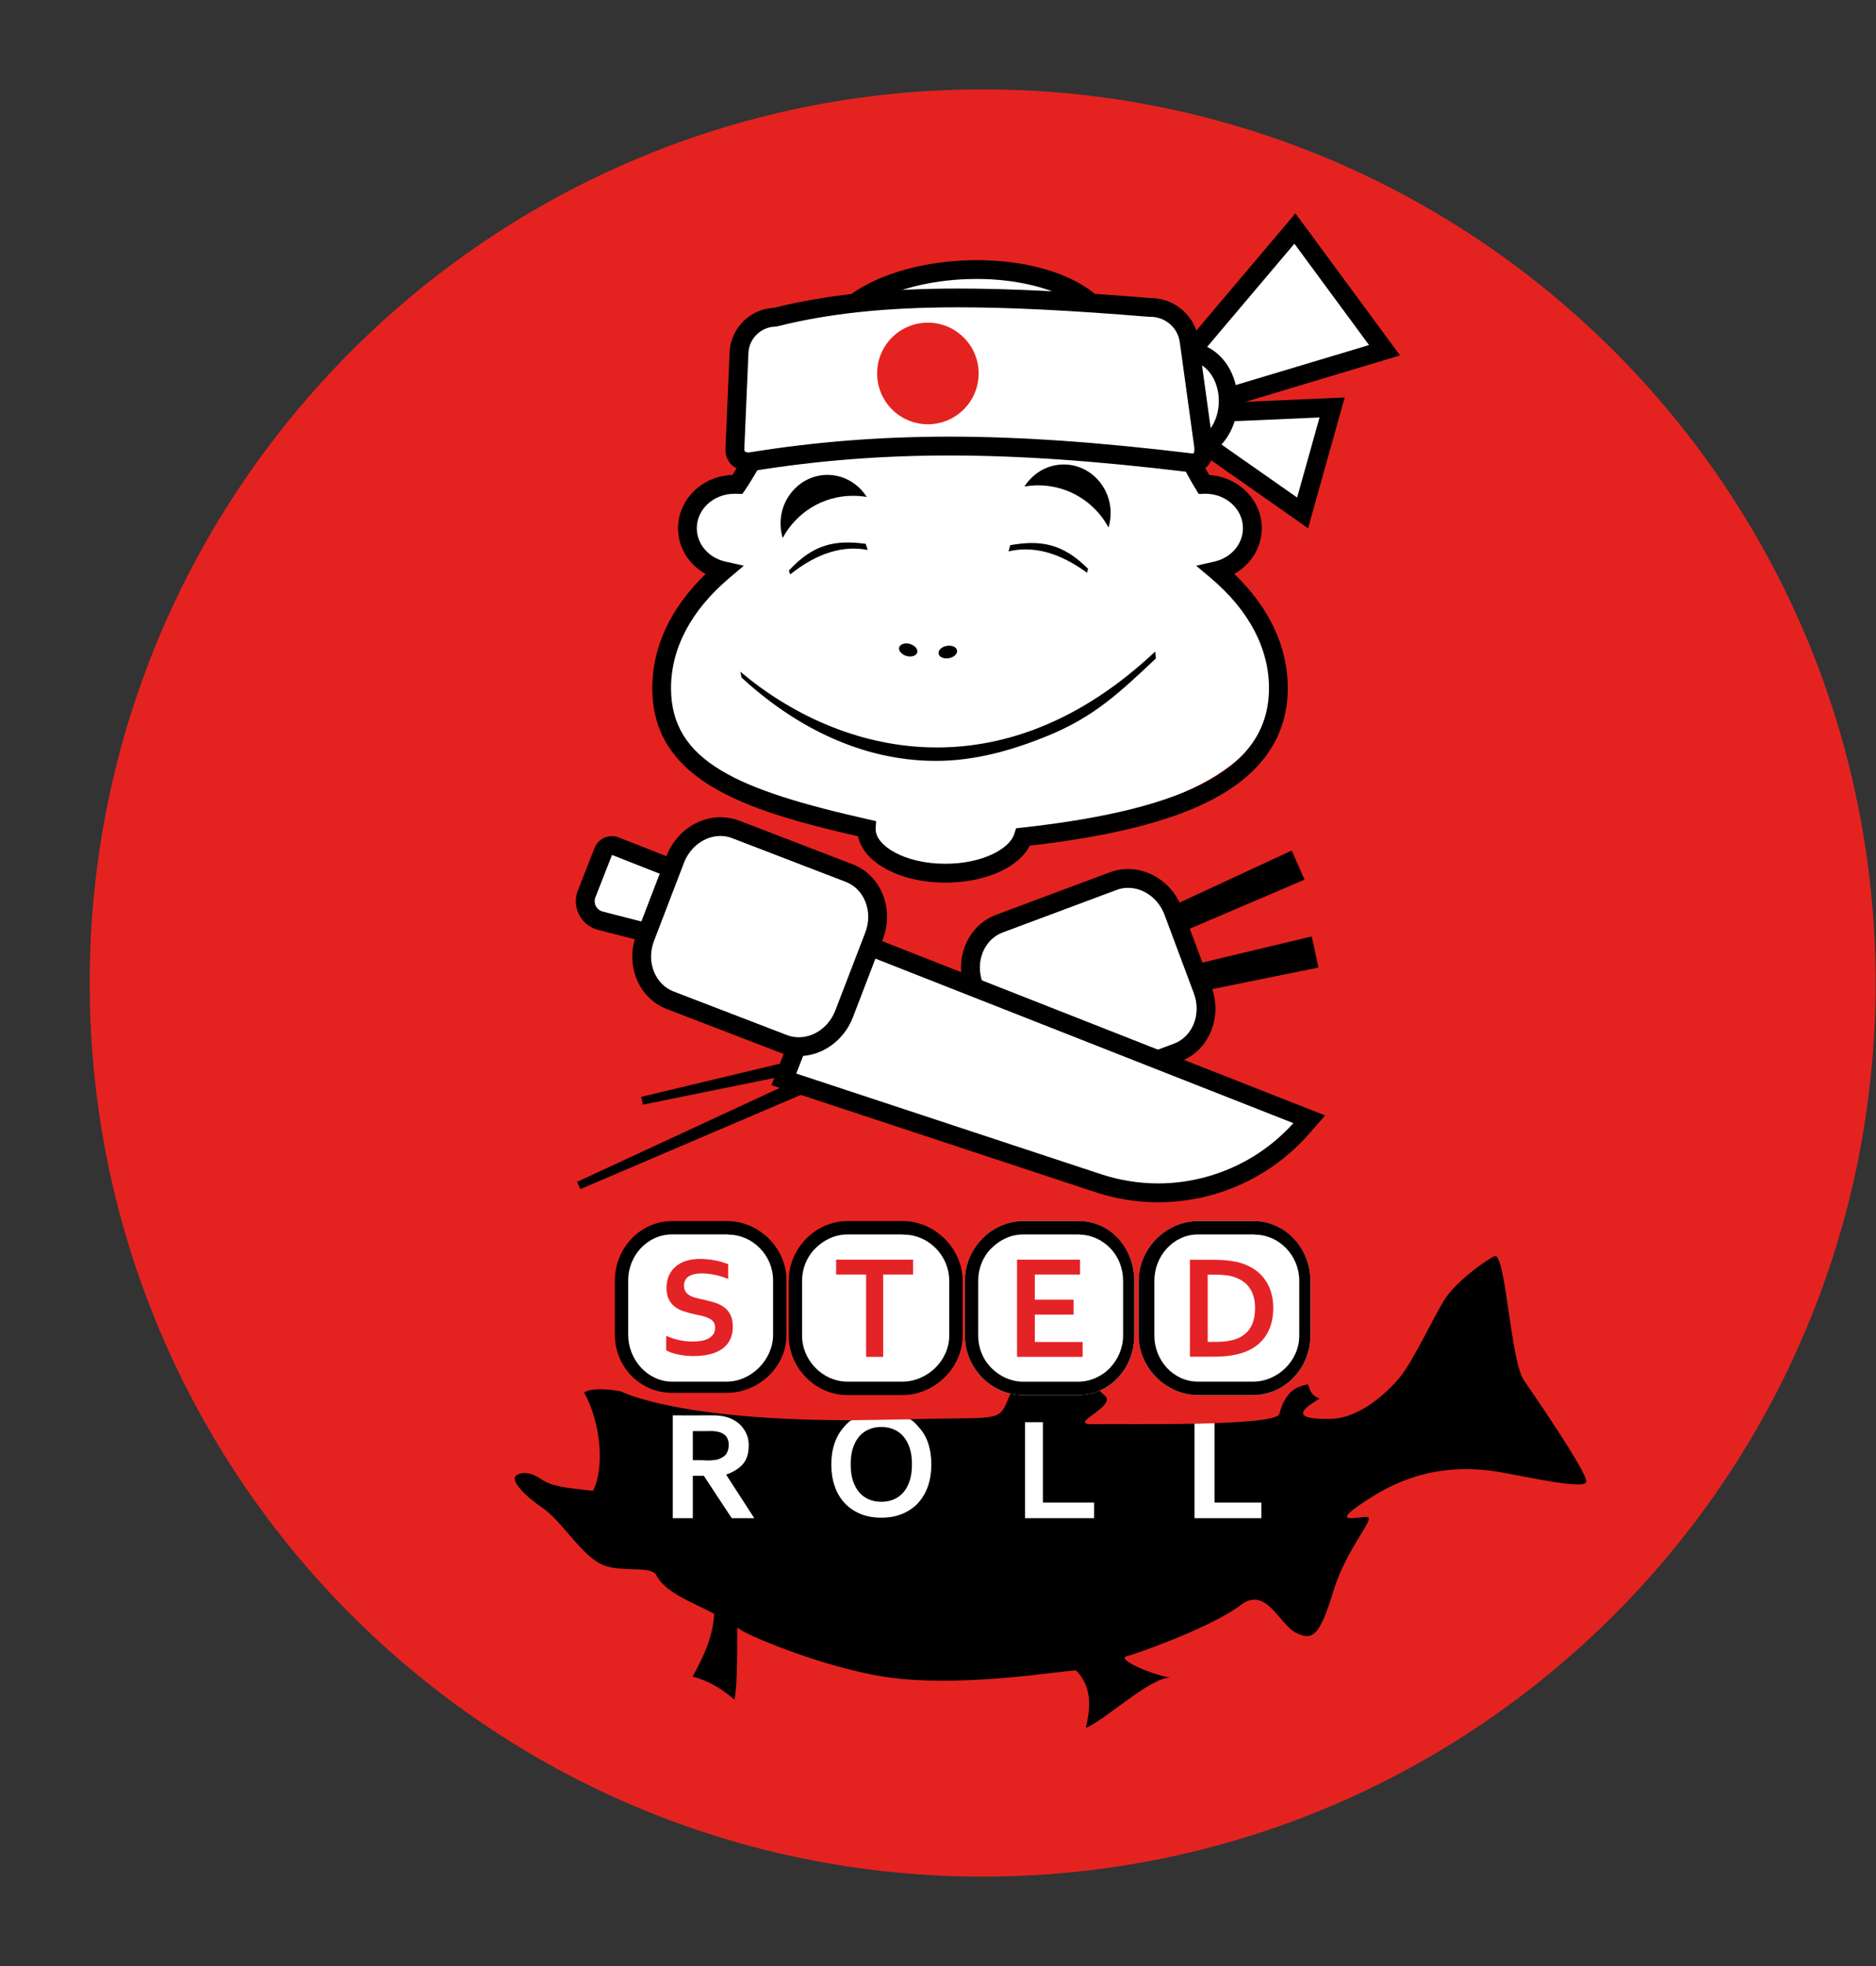
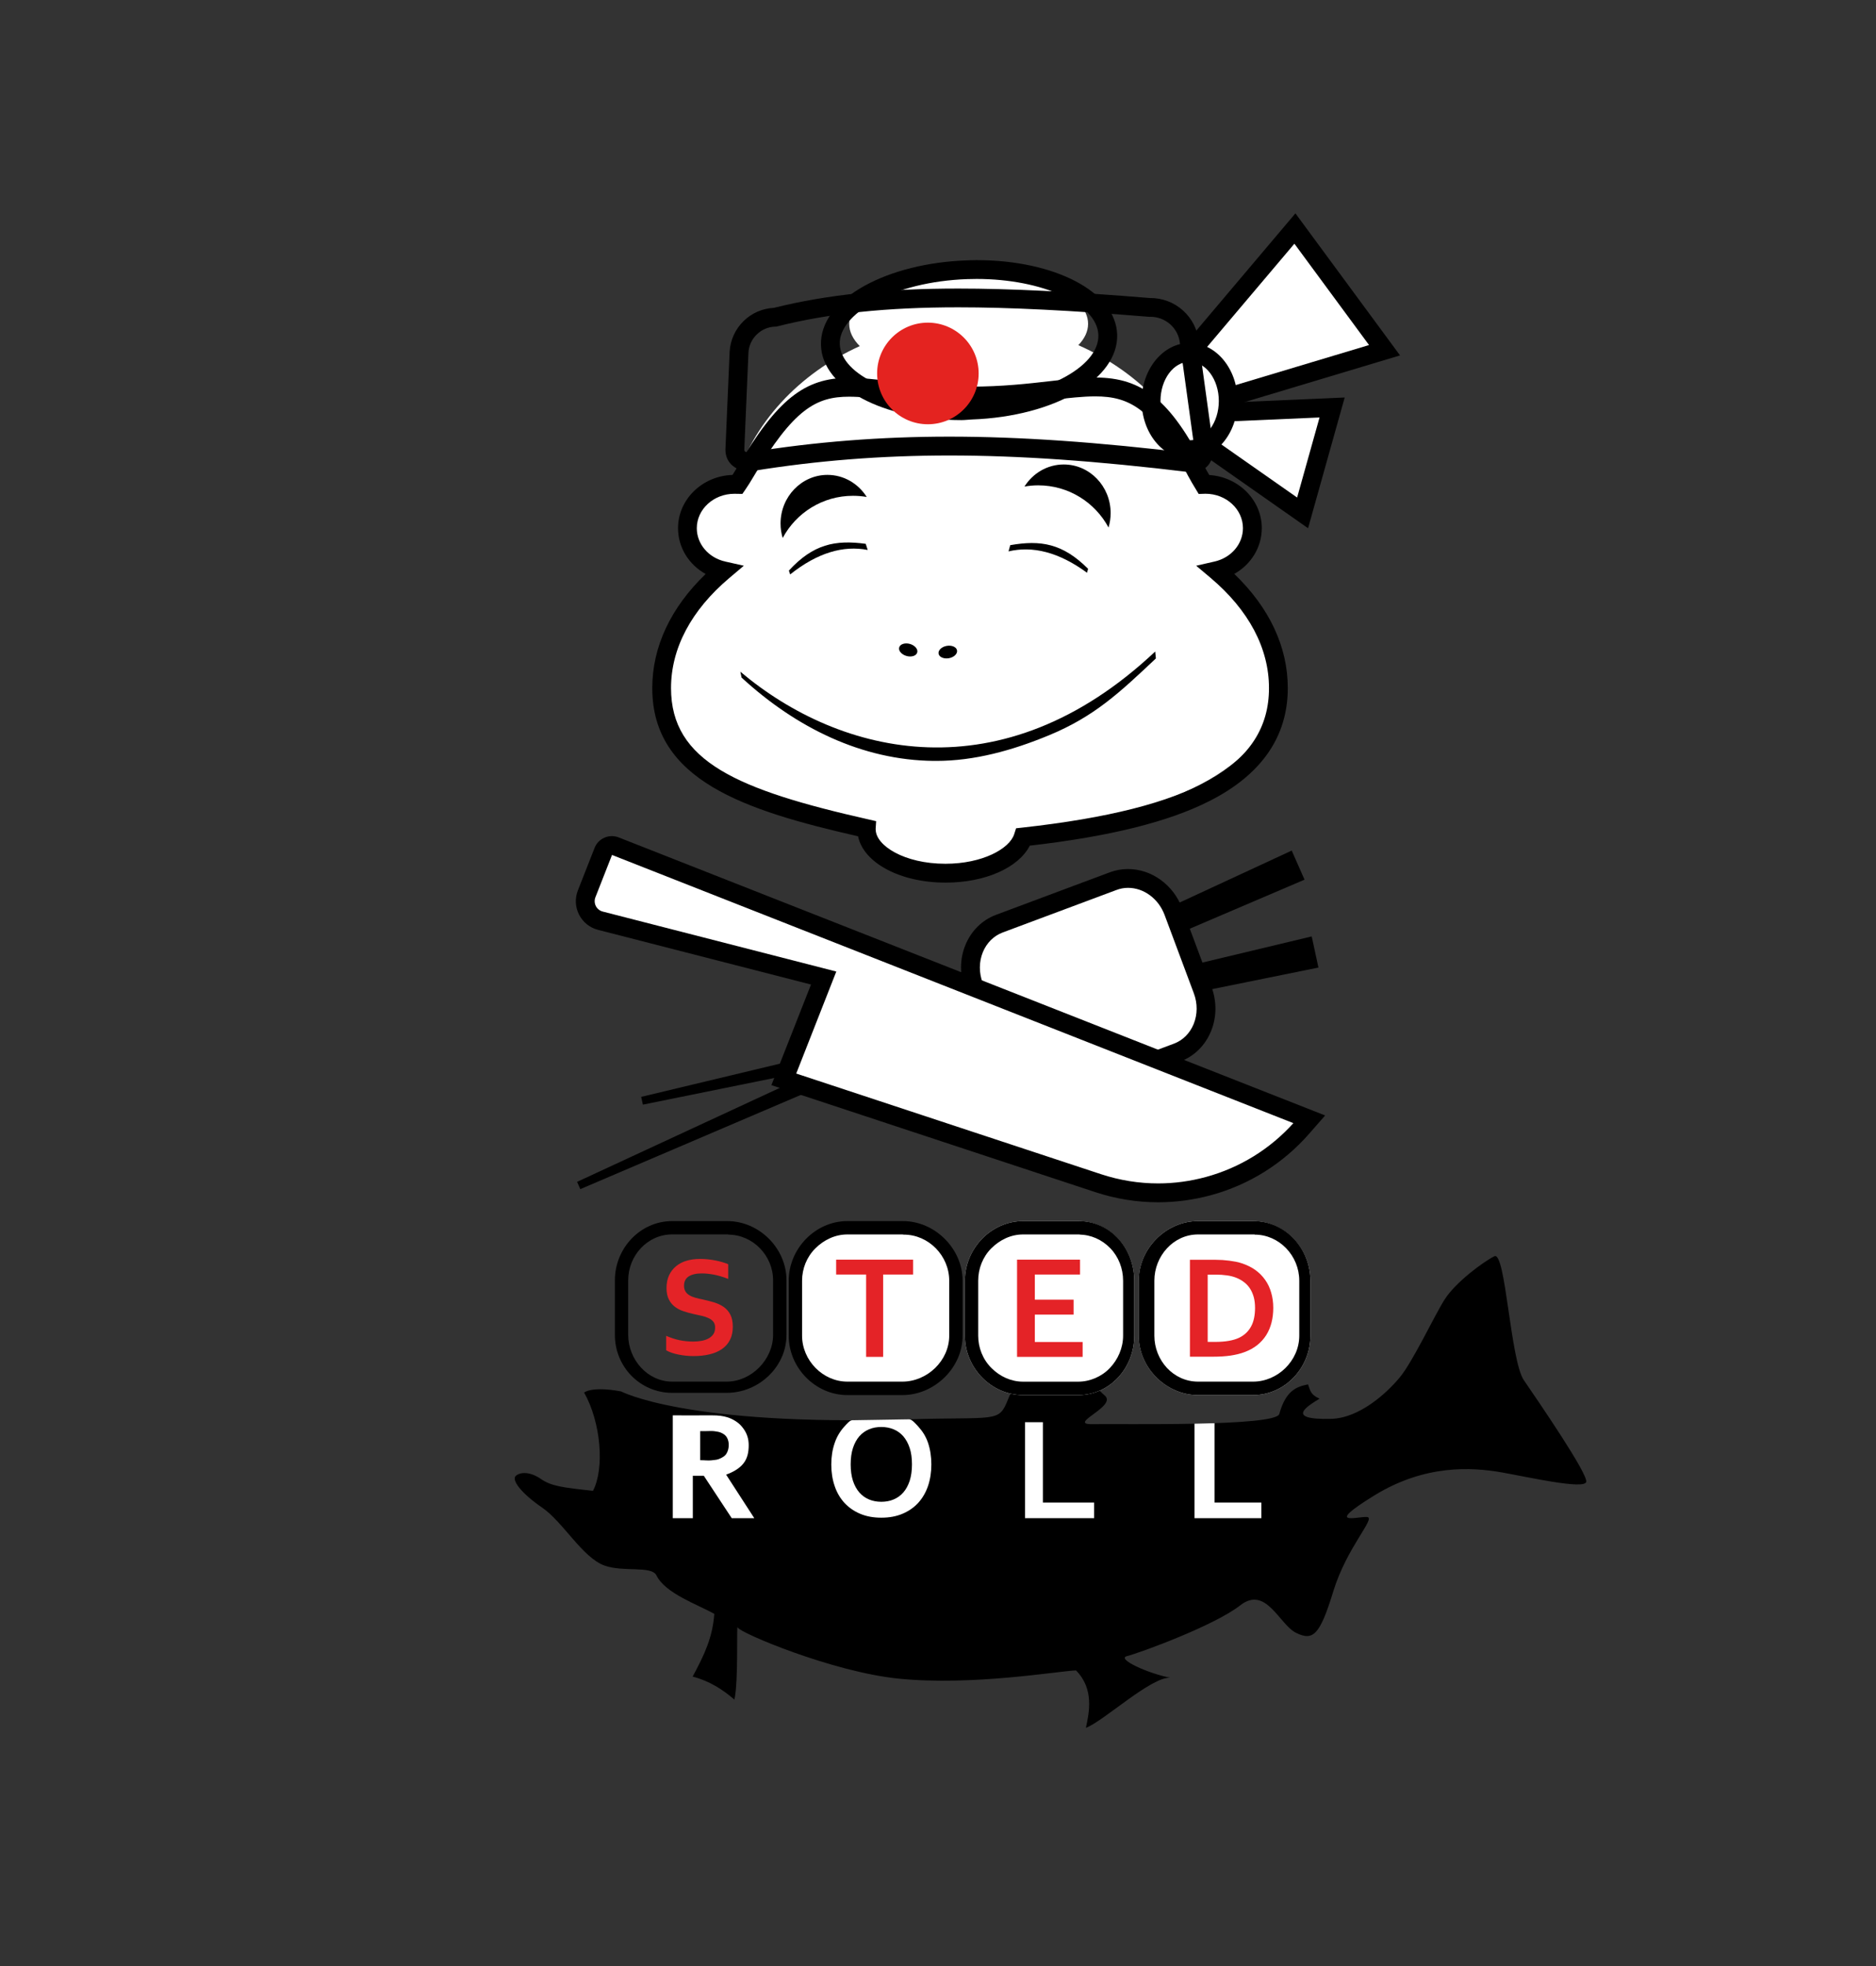
<svg xmlns="http://www.w3.org/2000/svg" width="42" height="44" viewBox="0 0 42 44" fill="none">
  <rect x="0" y="0" width="42" height="44" fill="#333333" stroke="none" />
  <g clip-path="url(#clip0_2315_18193)">
-     <path d="M22 41.999C33.04 41.999 41.991 33.045 41.991 22C41.991 10.954 33.04 2 22 2C10.959 2 2.008 10.954 2.008 22C2.008 33.045 10.959 41.999 22 41.999Z" fill="#E42320" />
    <path d="M13.077 31.165C13.077 31.165 13.243 31.018 13.905 31.14C13.905 31.14 15.369 31.921 20.328 31.765C22.308 31.703 22.358 31.849 22.564 31.327C22.77 30.804 23.438 29.748 23.556 29.828C23.673 29.909 24.436 30.986 24.732 31.231C25.028 31.475 23.854 31.886 24.471 31.873C25.101 31.861 28.562 31.932 28.641 31.645C28.785 31.125 29.023 31.033 29.284 30.983C29.336 31.112 29.329 31.209 29.542 31.302C29.291 31.456 28.738 31.781 29.802 31.754C30.429 31.738 31.033 31.191 31.331 30.835C31.629 30.48 32.101 29.465 32.342 29.083C32.583 28.702 33.205 28.24 33.456 28.115C33.708 27.99 33.812 30.446 34.117 30.89C34.421 31.334 35.562 32.995 35.512 33.167C35.462 33.341 34.208 33.056 33.619 32.952C32.951 32.835 31.899 32.769 30.759 33.474C29.619 34.179 30.408 33.931 30.608 33.951C30.809 33.971 30.152 34.628 29.851 35.611C29.55 36.594 29.399 36.729 29.02 36.545C28.641 36.362 28.346 35.475 27.766 35.928C27.187 36.381 25.53 36.987 25.232 37.064C24.983 37.127 25.716 37.456 26.199 37.548C25.772 37.523 24.693 38.531 24.311 38.669C24.386 38.322 24.499 37.8 24.09 37.384C23.663 37.402 21.769 37.734 20.117 37.568C18.627 37.417 16.549 36.536 16.516 36.423C16.483 36.31 16.538 37.607 16.442 38.038C16.175 37.807 15.882 37.62 15.507 37.522C15.784 37.01 15.954 36.632 15.992 36.118C15.612 35.906 14.893 35.66 14.697 35.258C14.588 35.034 13.953 35.19 13.532 35.037C13.039 34.858 12.608 34.063 12.137 33.74C11.667 33.418 11.441 33.117 11.551 33.027C11.661 32.937 11.874 32.938 12.109 33.099C12.343 33.261 12.602 33.292 13.276 33.365C13.539 32.858 13.453 31.83 13.077 31.165Z" fill="black" />
    <path d="M27.477 9.203H29.769L29.183 11.493L26.947 9.993L27.477 9.203Z" fill="white" />
    <path d="M29.055 5.173L30.966 7.885L27.707 8.975L26.838 7.652L29.055 5.173Z" fill="white" />
    <path d="M27.222 12.853C27.697 12.814 28.071 12.374 28.071 11.837C28.071 11.274 27.66 10.816 27.154 10.816C27.098 10.816 27.043 10.823 26.989 10.834C26.591 9.47 25.538 8.34 24.142 7.725C24.282 7.579 24.36 7.418 24.36 7.248C24.36 6.581 23.162 6.04 21.686 6.04C20.209 6.04 19.012 6.581 19.012 7.248C19.012 7.426 19.097 7.594 19.249 7.746C17.88 8.364 16.846 9.478 16.45 10.822C16.42 10.819 16.389 10.817 16.359 10.817C15.852 10.817 15.442 11.274 15.442 11.837C15.442 12.336 15.764 12.75 16.189 12.839C15.402 13.461 15.152 14.249 14.94 15.042C14.467 16.809 16.594 18.11 19.451 18.511C19.63 19.05 20.332 19.451 21.172 19.451C21.978 19.451 22.656 19.081 22.869 18.575C25.964 18.305 28.528 17.21 28.528 15.4C28.526 14.585 27.997 13.471 27.222 12.853Z" fill="white" />
    <path d="M29.517 21.654L14.393 24.722L14.355 24.548L29.367 20.957L29.517 21.654Z" fill="black" />
    <path d="M29.206 19.687L12.992 26.613L12.92 26.45L28.919 19.036L29.206 19.687Z" fill="black" />
    <path d="M26.551 9.393L26.191 8.099L29.002 4.775L31.344 7.954L26.551 9.393ZM26.656 8.2L26.841 8.865L30.65 7.722L28.979 5.454L26.656 8.2Z" fill="black" />
    <path d="M29.285 11.822L26.542 9.899L27.126 9.026L30.105 8.896L29.285 11.822ZM27.121 9.791L29.04 11.135L29.542 9.343L27.358 9.438L27.121 9.791Z" fill="black" />
    <path d="M27.497 8.975C27.497 9.577 27.11 10.065 26.633 10.065C26.156 10.065 25.769 9.577 25.769 8.975C25.769 8.373 26.156 7.886 26.633 7.886C27.11 7.885 27.497 8.373 27.497 8.975Z" fill="white" />
    <path d="M26.634 10.275C26.041 10.275 25.56 9.692 25.56 8.975C25.56 8.258 26.042 7.675 26.634 7.675C27.226 7.675 27.707 8.258 27.707 8.975C27.707 9.692 27.226 10.275 26.634 10.275ZM26.634 8.096C26.274 8.096 25.981 8.49 25.981 8.975C25.981 9.459 26.273 9.854 26.634 9.854C26.993 9.854 27.287 9.459 27.287 8.975C27.287 8.49 26.993 8.096 26.634 8.096Z" fill="black" />
    <path d="M21.17 19.753C20.149 19.753 19.332 19.309 19.21 18.716C16.675 18.138 14.603 17.466 14.603 15.4C14.603 14.477 15.015 13.6 15.798 12.846C15.421 12.637 15.18 12.252 15.18 11.82C15.18 11.177 15.723 10.65 16.399 10.629C16.435 10.574 16.475 10.508 16.505 10.457C17.399 8.942 18.009 8.455 19.011 8.455C19.291 8.455 19.595 8.49 19.947 8.531C20.439 8.588 20.998 8.653 21.717 8.653C22.436 8.653 23.013 8.587 23.521 8.529C23.896 8.486 24.22 8.449 24.52 8.449C25.58 8.449 26.199 8.954 26.972 10.451C26.999 10.505 27.037 10.57 27.073 10.631C27.728 10.672 28.249 11.19 28.249 11.819C28.249 12.249 28.008 12.634 27.633 12.844C28.418 13.598 28.831 14.476 28.831 15.399C28.831 16.487 28.241 17.339 27.076 17.928C26.156 18.395 24.84 18.721 23.055 18.926C22.803 19.419 22.058 19.753 21.17 19.753ZM19.605 18.562C19.605 18.925 20.248 19.331 21.165 19.331C21.997 19.331 22.603 18.994 22.706 18.668L22.748 18.537L22.885 18.522C26.706 18.1 28.41 17.138 28.41 15.4C28.41 14.507 27.958 13.655 27.103 12.933L26.78 12.661L27.192 12.567C27.566 12.482 27.827 12.174 27.827 11.82C27.827 11.396 27.451 11.05 26.988 11.05C26.979 11.05 26.972 11.05 26.963 11.051L26.836 11.055L26.773 10.95C26.721 10.866 26.648 10.742 26.597 10.646C25.823 9.146 25.29 8.871 24.519 8.871C24.243 8.871 23.93 8.907 23.568 8.948C23.074 9.004 22.46 9.075 21.716 9.075C20.973 9.075 20.377 9.006 19.897 8.951C19.559 8.912 19.267 8.878 19.01 8.878C18.276 8.878 17.768 9.147 16.867 10.672C16.817 10.758 16.732 10.895 16.684 10.962L16.62 11.054L16.507 11.052C16.498 11.052 16.447 11.051 16.44 11.051C15.977 11.051 15.6 11.397 15.6 11.821C15.6 12.176 15.863 12.484 16.239 12.568L16.653 12.661L16.329 12.935C15.475 13.656 15.023 14.508 15.023 15.4C15.023 17.042 16.514 17.678 19.45 18.34L19.615 18.378L19.603 18.565V18.562H19.605Z" fill="black" />
    <path d="M21.527 9.402C19.767 9.402 18.414 8.678 18.38 7.731C18.362 7.229 18.71 6.751 19.359 6.394C19.963 6.062 20.771 5.859 21.632 5.828C21.71 5.825 21.788 5.822 21.864 5.822C23.624 5.822 24.977 6.535 25.011 7.482C25.047 8.479 23.618 9.321 21.759 9.388C21.683 9.391 21.604 9.402 21.527 9.402ZM21.864 6.243C21.793 6.243 21.719 6.244 21.647 6.247C20.85 6.276 20.11 6.458 19.562 6.759C19.067 7.032 18.789 7.373 18.801 7.702C18.826 8.394 20.049 8.952 21.527 8.952C21.599 8.952 21.672 8.955 21.744 8.952C23.313 8.896 24.617 8.23 24.59 7.495C24.566 6.803 23.342 6.243 21.864 6.243Z" fill="black" />
-     <path d="M26.628 7.676C26.609 7.463 26.513 7.256 26.34 7.101C26.168 6.948 25.952 6.874 25.738 6.879C21.818 6.557 19.423 6.578 17.353 7.098C17.151 7.103 16.951 7.181 16.795 7.331C16.639 7.483 16.555 7.68 16.543 7.881L16.45 10.063C16.45 10.293 16.682 10.352 16.813 10.331C20.053 9.81 23.028 9.919 26.683 10.36C26.788 10.372 26.977 10.298 26.944 9.99L26.628 7.676Z" fill="white" />
    <path d="M26.708 10.572C26.692 10.572 26.676 10.571 26.66 10.57C24.537 10.313 22.82 10.194 21.256 10.194C19.736 10.194 18.294 10.307 16.849 10.541C16.822 10.545 16.792 10.547 16.763 10.547C16.503 10.547 16.241 10.382 16.241 10.065V10.056L16.335 7.874C16.35 7.609 16.462 7.365 16.651 7.182C16.833 7.005 17.072 6.902 17.325 6.89C18.508 6.595 19.82 6.458 21.452 6.458C22.613 6.458 23.978 6.525 25.746 6.67C26.017 6.667 26.28 6.765 26.482 6.946C26.687 7.129 26.814 7.38 26.839 7.654L27.158 9.969C27.183 10.207 27.106 10.35 27.036 10.427C26.951 10.518 26.832 10.572 26.708 10.572ZM21.256 9.772C22.837 9.772 24.57 9.892 26.709 10.15C26.71 10.15 26.716 10.149 26.721 10.144C26.734 10.13 26.745 10.088 26.738 10.015L26.418 7.695C26.403 7.526 26.326 7.371 26.2 7.259C26.078 7.15 25.921 7.09 25.758 7.09L25.731 7.091L25.72 7.09C23.959 6.945 22.602 6.878 21.45 6.878C19.844 6.878 18.559 7.013 17.405 7.303L17.382 7.309L17.359 7.31C17.203 7.314 17.055 7.375 16.943 7.485C16.831 7.593 16.764 7.738 16.756 7.895L16.663 10.068C16.665 10.116 16.718 10.126 16.763 10.126C16.773 10.126 16.779 10.125 16.782 10.124C18.25 9.887 19.714 9.772 21.256 9.772Z" fill="black" />
    <path d="M23.243 10.862C23.925 10.862 24.517 11.245 24.818 11.806C24.848 11.704 24.865 11.596 24.865 11.483C24.865 10.882 24.395 10.395 23.815 10.395C23.447 10.395 23.123 10.592 22.936 10.889C23.036 10.872 23.138 10.862 23.243 10.862Z" fill="black" />
    <path d="M19.097 11.096C18.415 11.096 17.823 11.479 17.523 12.04C17.492 11.938 17.475 11.829 17.475 11.717C17.475 11.116 17.946 10.628 18.525 10.628C18.893 10.628 19.217 10.825 19.404 11.122C19.305 11.105 19.202 11.096 19.097 11.096Z" fill="black" />
    <path d="M24.336 12.818C23.702 12.353 23.117 12.214 22.579 12.34L22.617 12.201C23.299 12.081 23.792 12.162 24.36 12.73L24.336 12.818Z" fill="black" />
    <path d="M17.69 12.856C18.305 12.366 18.884 12.203 19.426 12.308L19.382 12.171C18.697 12.078 18.207 12.178 17.662 12.769L17.69 12.856Z" fill="black" />
    <path d="M20.964 17.029C20.944 17.029 20.922 17.029 20.901 17.029C19.301 17.013 17.823 16.287 16.602 15.164L16.575 15.033C18.822 16.926 22.441 17.802 25.863 14.581L25.878 14.736C25.063 15.504 24.5 16.036 23.481 16.457C22.661 16.796 21.816 17.029 20.964 17.029Z" fill="black" />
    <path d="M21.426 14.555C21.44 14.631 21.359 14.71 21.245 14.731C21.131 14.751 21.027 14.707 21.013 14.63C20.999 14.555 21.08 14.476 21.194 14.455C21.308 14.435 21.412 14.479 21.426 14.555Z" fill="black" />
    <path d="M20.535 14.602C20.515 14.677 20.407 14.712 20.296 14.681C20.184 14.649 20.11 14.564 20.131 14.49C20.152 14.415 20.259 14.38 20.371 14.411C20.482 14.443 20.556 14.528 20.535 14.602Z" fill="black" />
    <path d="M26.924 22.156C27.139 22.732 26.884 23.359 26.353 23.557L23.806 24.509C23.276 24.708 22.672 24.401 22.456 23.825L21.802 22.074C21.587 21.498 21.843 20.871 22.373 20.672L24.921 19.721C25.452 19.522 26.055 19.829 26.271 20.404L26.924 22.156Z" fill="white" />
    <path d="M23.472 24.78C22.943 24.78 22.455 24.426 22.259 23.898L21.605 22.147C21.483 21.819 21.485 21.465 21.613 21.151C21.744 20.831 21.988 20.591 22.299 20.474L24.847 19.522C24.977 19.474 25.114 19.449 25.254 19.449C25.783 19.449 26.271 19.803 26.468 20.33L27.121 22.082C27.244 22.41 27.241 22.764 27.113 23.077C26.982 23.397 26.739 23.638 26.427 23.754L23.88 24.706C23.749 24.756 23.612 24.78 23.472 24.78ZM25.255 19.87C25.166 19.87 25.078 19.886 24.995 19.918L22.448 20.869C22.247 20.945 22.09 21.101 22.004 21.31C21.916 21.526 21.915 21.771 22.001 21.999L22.655 23.75C22.79 24.113 23.119 24.357 23.473 24.357C23.562 24.357 23.649 24.341 23.732 24.31L26.28 23.358C26.481 23.283 26.638 23.127 26.724 22.918C26.811 22.702 26.813 22.457 26.727 22.228L26.073 20.477C25.938 20.114 25.609 19.87 25.255 19.87Z" fill="black" />
    <path d="M21.91 8.358C21.91 8.985 21.401 9.495 20.773 9.495C20.146 9.495 19.637 8.986 19.637 8.358C19.637 7.73 20.145 7.221 20.773 7.221C21.401 7.222 21.91 7.73 21.91 8.358Z" fill="#E42320" />
    <path d="M13.772 18.936C13.724 18.917 13.667 18.916 13.616 18.939C13.564 18.961 13.527 19.002 13.508 19.051L13.133 20.004C13.088 20.119 13.091 20.254 13.152 20.373C13.213 20.493 13.32 20.573 13.441 20.605L18.44 21.888L17.549 24.155L24.585 26.479C25.359 26.735 26.214 26.774 27.058 26.544C27.903 26.313 28.619 25.844 29.155 25.23L29.313 25.05L13.772 18.936Z" fill="white" />
    <path d="M25.928 26.907C25.449 26.907 24.976 26.83 24.518 26.679L17.27 24.286L18.157 22.034L13.388 20.81C13.204 20.763 13.05 20.639 12.964 20.47C12.878 20.301 12.868 20.104 12.938 19.927L13.312 18.975C13.352 18.872 13.431 18.791 13.533 18.747C13.633 18.703 13.748 18.701 13.85 18.741L29.667 24.964L29.312 25.37C28.729 26.037 27.968 26.515 27.113 26.748C26.725 26.853 26.326 26.907 25.928 26.907ZM17.826 24.026L24.651 26.279C25.065 26.415 25.495 26.485 25.928 26.485C26.289 26.485 26.65 26.436 27.002 26.34C27.759 26.133 28.432 25.717 28.956 25.136L13.702 19.134L13.33 20.081C13.305 20.145 13.309 20.217 13.34 20.278C13.371 20.339 13.428 20.384 13.494 20.401L18.723 21.743L17.826 24.026Z" fill="black" />
-     <path d="M18.898 22.69C18.677 23.264 18.071 23.565 17.542 23.362L15.004 22.386C14.476 22.182 14.226 21.553 14.447 20.979L15.117 19.234C15.338 18.66 15.945 18.36 16.473 18.562L19.011 19.538C19.539 19.741 19.789 20.371 19.568 20.945L18.898 22.69Z" fill="white" />
-     <path d="M17.884 23.636C17.742 23.636 17.601 23.61 17.467 23.558L14.929 22.583C14.618 22.463 14.377 22.221 14.249 21.9C14.124 21.585 14.125 21.231 14.251 20.904L14.921 19.159C15.121 18.638 15.607 18.289 16.131 18.289C16.274 18.289 16.415 18.315 16.549 18.366L19.087 19.342C19.398 19.462 19.64 19.704 19.767 20.026C19.891 20.341 19.891 20.695 19.765 21.021L19.095 22.767C18.895 23.286 18.409 23.636 17.884 23.636ZM16.131 18.709C15.779 18.709 15.451 18.95 15.313 19.309L14.643 21.055C14.555 21.283 14.554 21.527 14.64 21.743C14.724 21.953 14.88 22.112 15.079 22.189L17.618 23.165C17.703 23.198 17.793 23.214 17.884 23.214C18.235 23.214 18.563 22.974 18.701 22.615L19.372 20.87C19.459 20.642 19.46 20.397 19.374 20.181C19.291 19.971 19.134 19.812 18.934 19.736L16.396 18.76C16.312 18.726 16.222 18.709 16.131 18.709Z" fill="black" />
-     <path d="M17.474 29.83C17.474 30.497 16.934 31.038 16.267 31.038H15.106C14.439 31.038 13.899 30.497 13.899 29.83V28.669C13.899 28.002 14.439 27.461 15.106 27.461H16.267C16.934 27.461 17.474 28.002 17.474 28.669V29.83Z" fill="white" />
    <path d="M16.302 27.631C16.855 27.631 17.308 28.1 17.308 28.653V29.874C17.308 30.427 16.822 30.921 16.269 30.921H15.049C14.496 30.921 14.064 30.427 14.064 29.874V28.653C14.064 28.1 14.496 27.626 15.049 27.626H16.31M16.269 27.328H15.049C14.333 27.328 13.766 27.937 13.766 28.654V29.875C13.766 30.591 14.333 31.172 15.049 31.172H16.269C16.986 31.172 17.608 30.591 17.608 29.875V28.654C17.608 27.937 16.998 27.328 16.281 27.328H16.269Z" fill="black" />
    <path d="M21.41 29.864C21.41 30.537 20.842 31.081 20.168 31.081H18.998C18.324 31.081 17.799 30.537 17.799 29.864V28.69C17.799 28.017 18.324 27.468 18.998 27.468H20.168C20.842 27.468 21.41 28.016 21.41 28.69V29.864Z" fill="white" />
    <path d="M20.235 27.631C20.791 27.631 21.251 28.104 21.251 28.661V29.893C21.251 30.453 20.758 30.921 20.202 30.921H18.971C18.419 30.921 17.957 30.443 17.957 29.893V28.661C17.957 28.394 18.061 28.13 18.256 27.937C18.45 27.744 18.702 27.627 18.971 27.627H20.203M20.203 27.328H18.971C18.254 27.328 17.658 27.945 17.658 28.662V29.894C17.658 30.611 18.254 31.222 18.971 31.222H20.203C20.92 31.222 21.551 30.612 21.551 29.894V28.662C21.551 27.945 20.931 27.328 20.215 27.328H20.203Z" fill="black" />
    <path d="M25.394 29.894C25.394 30.611 24.854 31.222 24.137 31.222H22.906C22.189 31.222 21.602 30.611 21.602 29.894V28.662C21.602 27.945 22.189 27.328 22.906 27.328H24.137C24.854 27.328 25.394 27.945 25.394 28.662V29.894Z" fill="white" />
    <path d="M24.161 27.631C24.425 27.631 24.673 27.745 24.857 27.935C25.041 28.125 25.144 28.389 25.144 28.661V29.893C25.144 30.166 25.029 30.428 24.845 30.619C24.662 30.81 24.401 30.922 24.137 30.922H22.906C22.638 30.922 22.388 30.809 22.195 30.615C22.002 30.422 21.9 30.161 21.9 29.893V28.661C21.9 28.393 22.002 28.129 22.194 27.937C22.388 27.744 22.636 27.627 22.905 27.627H24.196M24.137 27.328H22.906C22.189 27.328 21.602 27.945 21.602 28.662V29.894C21.602 30.611 22.189 31.222 22.906 31.222H24.137C24.854 31.222 25.394 30.611 25.394 29.894V28.662C25.394 27.945 24.866 27.328 24.149 27.328H24.137Z" fill="black" />
    <path d="M29.337 29.894C29.337 30.611 28.77 31.222 28.054 31.222H26.822C26.105 31.222 25.495 30.611 25.495 29.894V28.662C25.495 27.945 26.105 27.328 26.822 27.328H28.054C28.77 27.328 29.337 27.945 29.337 28.662V29.894Z" fill="white" />
    <path d="M28.089 27.631C28.641 27.631 29.088 28.104 29.088 28.661V29.893C29.088 30.453 28.606 30.921 28.054 30.921H26.822C26.268 30.921 25.844 30.443 25.844 29.893V28.661C25.844 28.113 26.268 27.627 26.822 27.627H28.09M28.053 27.328H26.821C26.105 27.328 25.494 27.945 25.494 28.662V29.894C25.494 30.611 26.105 31.222 26.821 31.222H28.053C28.77 31.222 29.337 30.611 29.337 29.894V28.662C29.337 27.945 28.781 27.328 28.064 27.328H28.053Z" fill="black" />
    <path d="M16.01 29.711C16.01 29.657 15.997 29.614 15.971 29.581C15.945 29.548 15.909 29.521 15.864 29.5C15.82 29.479 15.769 29.462 15.713 29.449C15.657 29.436 15.598 29.423 15.537 29.41C15.455 29.392 15.378 29.371 15.303 29.346C15.229 29.321 15.164 29.288 15.107 29.244C15.051 29.201 15.006 29.146 14.973 29.079C14.94 29.012 14.922 28.929 14.922 28.828C14.922 28.718 14.941 28.621 14.98 28.539C15.019 28.457 15.071 28.39 15.138 28.336C15.204 28.282 15.282 28.241 15.372 28.215C15.461 28.189 15.562 28.175 15.674 28.175C15.785 28.175 15.898 28.186 16.011 28.208C16.124 28.23 16.221 28.259 16.303 28.293V28.622C16.194 28.579 16.089 28.548 15.99 28.528C15.89 28.509 15.797 28.499 15.709 28.499C15.583 28.499 15.485 28.523 15.416 28.568C15.348 28.614 15.314 28.683 15.314 28.775C15.314 28.828 15.326 28.872 15.348 28.906C15.37 28.941 15.401 28.969 15.44 28.991C15.479 29.014 15.523 29.032 15.573 29.045C15.623 29.058 15.676 29.072 15.732 29.082C15.821 29.101 15.906 29.123 15.987 29.148C16.068 29.172 16.14 29.206 16.203 29.25C16.265 29.294 16.315 29.351 16.351 29.422C16.388 29.492 16.406 29.583 16.406 29.693C16.406 29.806 16.385 29.904 16.343 29.986C16.301 30.069 16.242 30.137 16.165 30.19C16.088 30.244 15.995 30.285 15.886 30.31C15.776 30.337 15.656 30.349 15.526 30.349C15.412 30.349 15.3 30.338 15.189 30.315C15.079 30.293 14.988 30.262 14.914 30.22V29.896C15.017 29.941 15.118 29.974 15.216 29.994C15.315 30.014 15.416 30.024 15.521 30.024C15.581 30.024 15.64 30.019 15.699 30.009C15.758 29.999 15.81 29.982 15.857 29.958C15.903 29.934 15.941 29.901 15.97 29.86C15.996 29.823 16.01 29.772 16.01 29.711Z" fill="#E42327" />
    <path d="M19.772 30.367H19.391V28.524H18.72V28.191H20.442V28.524H19.772V30.367Z" fill="#E42327" />
    <path d="M23.168 30.034H24.238V30.367H22.77V28.191H24.18V28.524H23.168V29.087H24.036V29.421H23.168V30.034Z" fill="#E42327" />
    <path d="M26.64 30.365V28.194H27.214C27.265 28.194 27.316 28.196 27.369 28.199C27.421 28.203 27.472 28.208 27.521 28.214C27.571 28.221 27.619 28.228 27.665 28.237C27.712 28.246 27.755 28.257 27.793 28.27C27.909 28.307 28.011 28.357 28.1 28.419C28.188 28.482 28.263 28.556 28.323 28.642C28.384 28.727 28.429 28.823 28.459 28.928C28.49 29.034 28.506 29.148 28.506 29.271C28.506 29.387 28.493 29.497 28.467 29.599C28.441 29.702 28.402 29.794 28.349 29.879C28.296 29.963 28.229 30.038 28.149 30.102C28.069 30.166 27.973 30.219 27.863 30.26C27.771 30.295 27.667 30.32 27.549 30.338C27.433 30.355 27.302 30.363 27.155 30.363H26.64V30.365ZM27.201 30.032C27.434 30.032 27.616 30 27.746 29.937C27.862 29.88 27.95 29.796 28.009 29.687C28.069 29.578 28.098 29.438 28.098 29.268C28.098 29.18 28.088 29.1 28.069 29.029C28.049 28.958 28.021 28.894 27.985 28.838C27.949 28.782 27.904 28.734 27.851 28.694C27.799 28.654 27.74 28.621 27.674 28.595C27.612 28.571 27.543 28.553 27.468 28.543C27.392 28.532 27.307 28.526 27.213 28.526H27.038V30.032H27.201V30.032Z" fill="#E42327" />
-     <path d="M15.063 33.977H15.511V33.028H15.757L16.382 33.977H16.887L16.26 33.008V33.001C16.41 32.947 16.555 32.865 16.643 32.753C16.732 32.641 16.762 32.505 16.762 32.344C16.762 32.191 16.718 32.076 16.645 31.974C16.601 31.913 16.548 31.856 16.476 31.81C16.367 31.74 16.226 31.674 15.944 31.676C15.723 31.678 15.062 31.676 15.062 31.676V33.977H15.063ZM15.511 32.029H15.769C15.858 32.029 15.933 32.022 15.993 32.03C16.054 32.038 16.104 32.046 16.145 32.065C16.207 32.092 16.25 32.127 16.276 32.175C16.302 32.222 16.315 32.276 16.315 32.338C16.315 32.41 16.298 32.474 16.266 32.529C16.234 32.584 16.174 32.623 16.09 32.655C16.045 32.673 15.988 32.674 15.921 32.683C15.854 32.691 15.772 32.679 15.676 32.679H15.511V32.029Z" fill="white" />
+     <path d="M15.063 33.977H15.511V33.028H15.757L16.382 33.977H16.887L16.26 33.008V33.001C16.41 32.947 16.555 32.865 16.643 32.753C16.732 32.641 16.762 32.505 16.762 32.344C16.762 32.191 16.718 32.076 16.645 31.974C16.601 31.913 16.548 31.856 16.476 31.81C16.367 31.74 16.226 31.674 15.944 31.676C15.723 31.678 15.062 31.676 15.062 31.676V33.977H15.063ZM15.511 32.029H15.769C15.858 32.029 15.933 32.022 15.993 32.03C16.054 32.038 16.104 32.046 16.145 32.065C16.207 32.092 16.25 32.127 16.276 32.175C16.302 32.222 16.315 32.276 16.315 32.338C16.315 32.41 16.298 32.474 16.266 32.529C16.234 32.584 16.174 32.623 16.09 32.655C16.045 32.673 15.988 32.674 15.921 32.683C15.854 32.691 15.772 32.679 15.676 32.679V32.029Z" fill="white" />
    <path d="M18.904 31.926C18.808 32.032 18.735 32.151 18.686 32.297C18.636 32.443 18.611 32.6 18.611 32.776C18.611 32.951 18.636 33.11 18.686 33.256C18.735 33.403 18.808 33.527 18.904 33.633C19 33.737 19.117 33.819 19.256 33.878C19.395 33.937 19.553 33.966 19.731 33.966C19.909 33.966 20.067 33.937 20.206 33.878C20.345 33.819 20.463 33.737 20.558 33.633C20.654 33.527 20.727 33.401 20.777 33.255C20.826 33.109 20.851 32.949 20.851 32.773C20.851 32.598 20.826 32.438 20.777 32.291C20.727 32.145 20.654 32.032 20.558 31.926C20.511 31.874 20.416 31.764 20.358 31.764L19.081 31.785C19.023 31.785 18.951 31.875 18.904 31.926ZM19.456 31.988C19.539 31.953 19.631 31.936 19.731 31.936C19.831 31.936 19.922 31.954 20.006 31.988C20.09 32.023 20.162 32.075 20.223 32.144C20.283 32.214 20.331 32.301 20.366 32.406C20.401 32.511 20.417 32.634 20.417 32.773C20.417 32.913 20.4 33.035 20.366 33.141C20.331 33.245 20.284 33.332 20.223 33.402C20.163 33.471 20.09 33.523 20.006 33.558C19.923 33.593 19.831 33.61 19.731 33.61C19.631 33.61 19.54 33.593 19.456 33.558C19.372 33.523 19.3 33.471 19.239 33.402C19.179 33.332 19.131 33.245 19.096 33.141C19.062 33.035 19.045 32.913 19.045 32.773C19.045 32.634 19.062 32.511 19.096 32.406C19.131 32.301 19.178 32.214 19.239 32.144C19.3 32.075 19.372 32.023 19.456 31.988Z" fill="white" />
    <path d="M22.948 31.829V33.977H24.495V33.627H23.348V31.829H22.948Z" fill="white" />
    <path d="M26.742 31.862V33.977H28.239V33.627H27.191V31.851L26.742 31.862Z" fill="white" />
  </g>
  <defs>
    <clipPath id="clip0_2315_18193">
      <rect width="40" height="40" fill="white" transform="translate(2 2)" />
    </clipPath>
  </defs>
</svg>